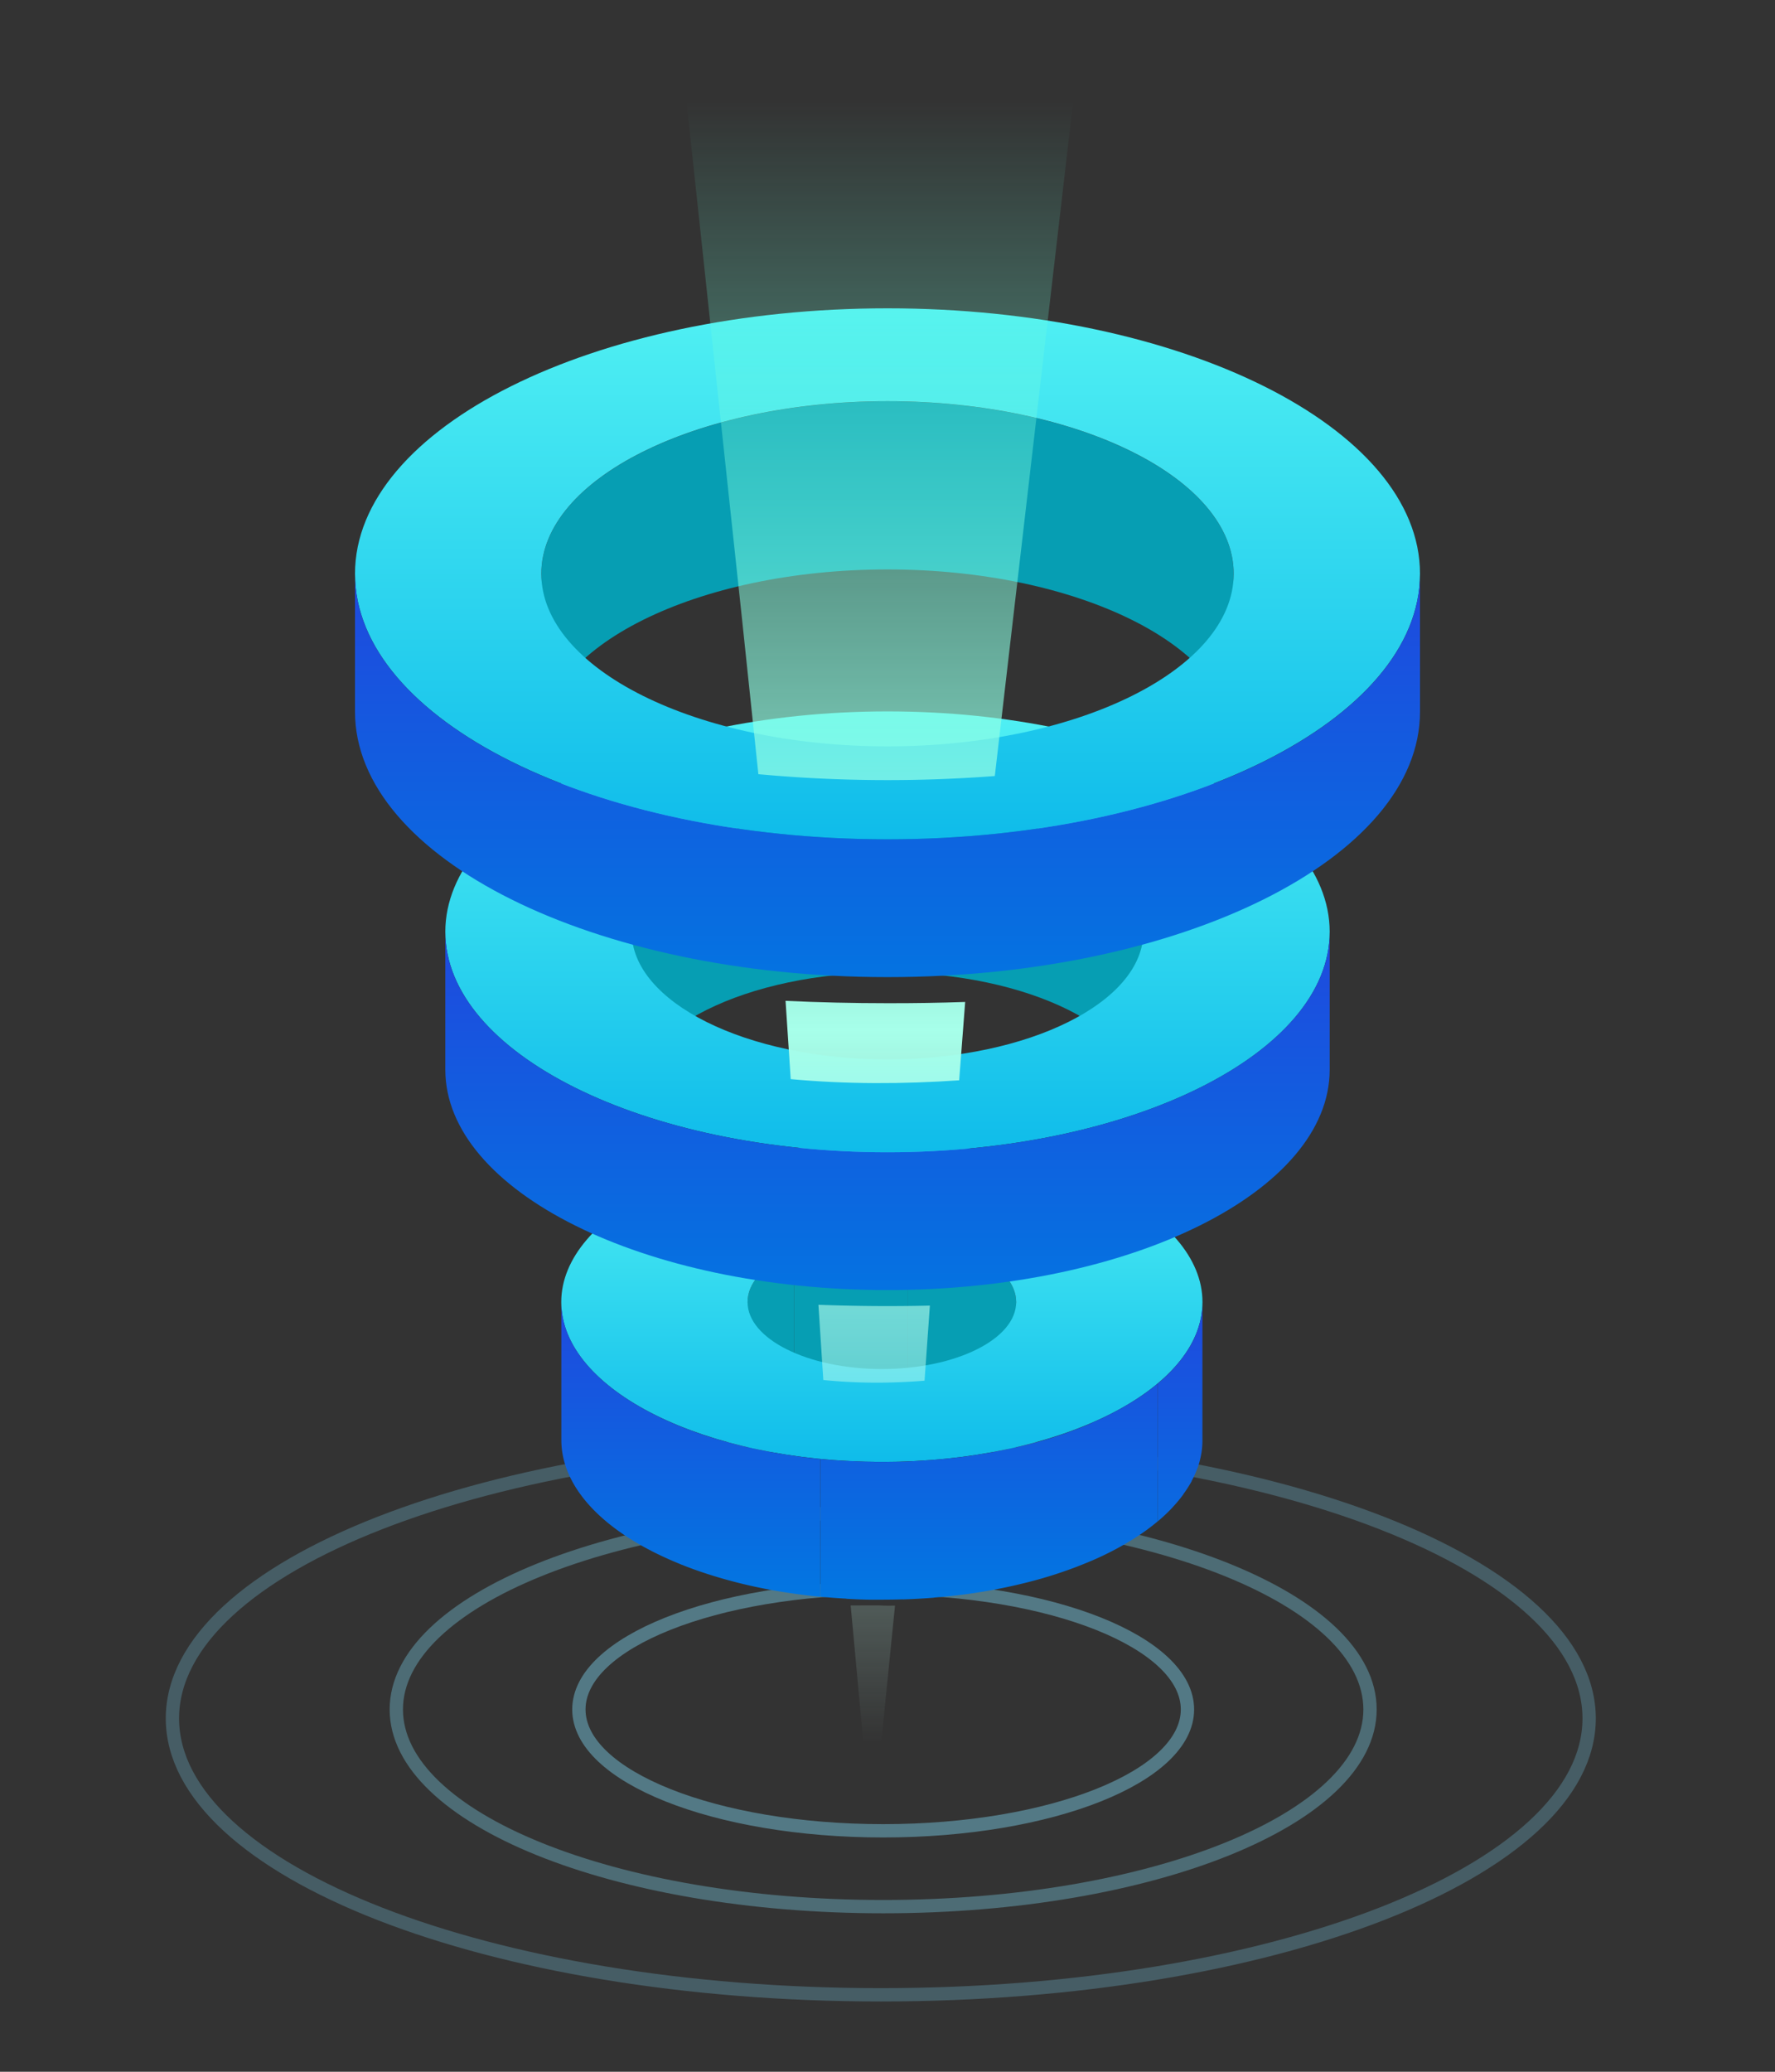
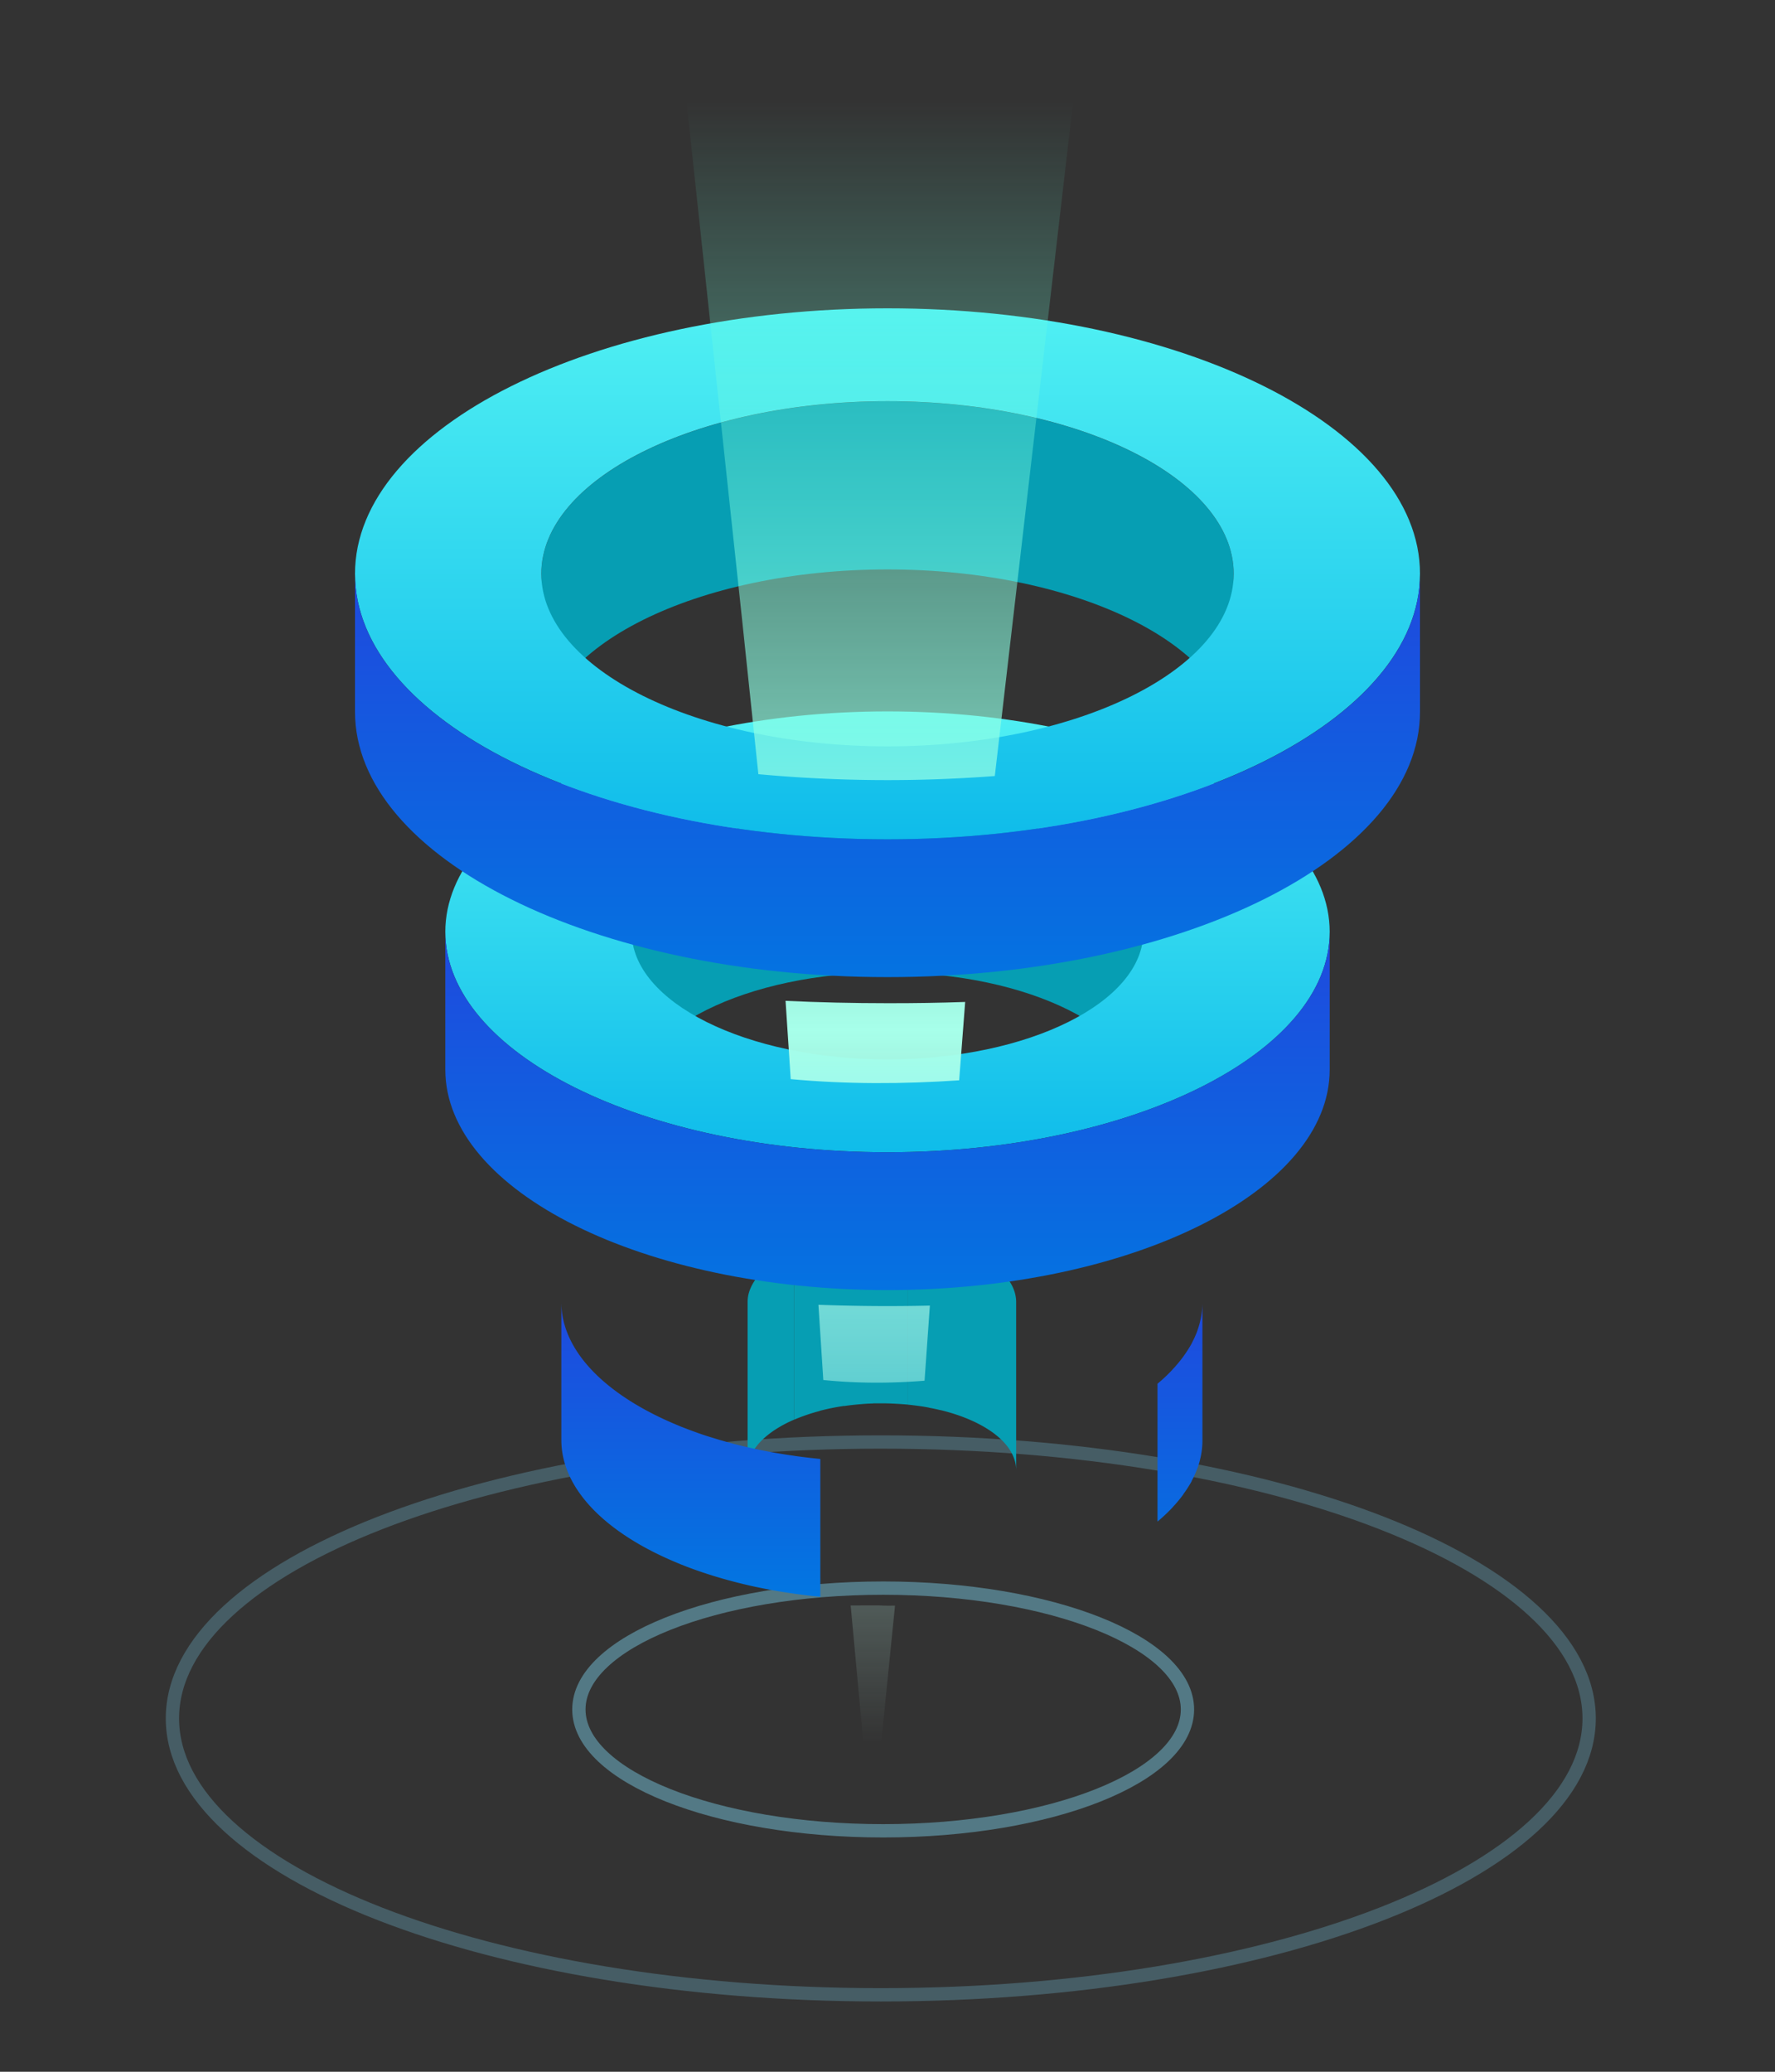
<svg xmlns="http://www.w3.org/2000/svg" width="120" height="140" fill="none">
  <rect width="100%" height="100%" fill="#333333" stroke="none" />
  <path stroke="#74C0D8" stroke-miterlimit="10" stroke-width=".9" d="M59.546 134.8c26.449 0 47.889-8.362 47.889-18.678 0-10.315-21.44-18.678-47.889-18.678-26.448 0-47.889 8.363-47.889 18.678 0 10.316 21.44 18.678 47.89 18.678Z" opacity=".3" />
-   <path stroke="#74C0D8" stroke-miterlimit="10" stroke-width=".9" d="M59.707 128.842c18.178 0 32.914-5.966 32.914-13.325 0-7.359-14.736-13.325-32.914-13.325s-32.914 5.966-32.914 13.325c0 7.359 14.736 13.325 32.914 13.325Z" opacity=".4" />
  <path stroke="#74C0D8" stroke-miterlimit="10" stroke-width=".9" d="M59.707 123.717c11.361 0 20.572-3.671 20.572-8.2 0-4.528-9.21-8.2-20.572-8.2-11.361 0-20.571 3.672-20.571 8.2 0 4.529 9.21 8.2 20.571 8.2Z" opacity=".5" />
  <path fill="#069EB3" d="M59.85 94.832h-.822v.009a9.92 9.92 0 0 0-.772.042l-.118.009c-.367.031-.724.071-1.074.123v-.009c-.553.079-1.102.19-1.643.331v.009c-.586.152-1.16.347-1.718.584V84.565a12.218 12.218 0 0 1 1.718-.57v-.015a16.09 16.09 0 0 1 2.717-.453c.286-.023.59-.04.89-.049h.822v-.008c.261 0 .519.008.773.025.249.015.495.032.738.057v11.363a22.915 22.915 0 0 0-1.512-.083ZM62.091 83.638c-.238-.034-.48-.063-.727-.086v11.366c.246.025.49.054.727.088v-.002c.25.034.492.074.727.12v.005c.258.048.513.102.759.162v-.005c.275.065.544.14.804.22.335.102.653.216.957.339 2.05.83 3.36 2.085 3.36 3.511V87.992c0-1.415-1.31-2.681-3.36-3.511a11.696 11.696 0 0 0-.957-.337 9.941 9.941 0 0 0-.804-.222 14.718 14.718 0 0 0-1.486-.283ZM53.695 95.93V84.565a8.993 8.993 0 0 0-1.251.656 6.825 6.825 0 0 0-.627.46c-.15.124-.29.257-.424.399v-.006a3.426 3.426 0 0 0-.312.374v.006a3.096 3.096 0 0 0-.392.727c-.045.12-.08.243-.106.368a2.538 2.538 0 0 0-.04.388v11.365c.003-.13.017-.26.04-.388.026-.126.061-.25.106-.37.044-.126.099-.247.163-.363v-.006c.068-.126.145-.247.23-.362v.006c.095-.132.2-.258.311-.377.134-.14.275-.272.424-.396.2-.166.409-.32.627-.46a8.42 8.42 0 0 1 1.25-.656Z" />
-   <path fill="url(#a)" d="M59.618 77.19c11.952 0 21.676 4.85 21.676 10.801 0 5.951-9.733 10.798-21.676 10.798-11.943 0-21.674-4.85-21.674-10.798s9.725-10.8 21.674-10.8Zm0 15.323c5.007 0 9.08-2.029 9.08-4.522 0-2.493-4.073-4.524-9.08-4.524s-9.078 2.031-9.078 4.524 4.071 4.522 9.078 4.522Z" />
  <path fill="url(#b)" d="M45.965 96.376v-.003c-4.883-1.983-8.015-5.004-8.015-8.382v9.316c0 3.375 3.122 6.395 8.007 8.375v.003c.73.295 1.494.565 2.29.81a33.694 33.694 0 0 0 3.73.916v.003a41.086 41.086 0 0 0 3.481.49v-9.315a42.225 42.225 0 0 1-1.734-.205v-.003a37.264 37.264 0 0 1-3.553-.67 32.436 32.436 0 0 1-1.924-.531c-.801-.236-1.56-.52-2.282-.804Z" />
  <path fill="url(#c)" d="M81.291 97.432v-9.315a5.732 5.732 0 0 1-.346 1.811v.009c-.11.294-.24.58-.39.856v.011a8.842 8.842 0 0 1-1.294 1.749v.006c-.315.336-.652.652-1.007.947v9.315c.357-.297.695-.615 1.013-.953v-.006c.265-.28.512-.576.739-.887v-.011c.2-.274.385-.56.55-.856v-.02c.149-.276.28-.562.389-.856v.012a5.83 5.83 0 0 0 .246-.885c.06-.305.094-.615.1-.927Z" />
-   <path fill="url(#d)" d="M78.248 102.821v-9.315c-.475.396-.975.76-1.497 1.092a20.405 20.405 0 0 1-2.983 1.566v.012a28.656 28.656 0 0 1-4.12 1.398 36.96 36.96 0 0 1-3.93.781v.006a45.908 45.908 0 0 1-4.69.408v-.003c-.465.02-.935.02-1.41.02h-.556v-.008a43.568 43.568 0 0 1-1.837-.063h-.003v.008a38.115 38.115 0 0 1-1.76-.134v9.307c.576.057 1.165.102 1.76.134v.009c.607.034 1.222.062 1.84.062v-.003h.556c.475 0 .944-.008 1.411-.022v.005a41.65 41.65 0 0 0 2.124-.119v-.007a37.005 37.005 0 0 0 6.496-1.077 29.144 29.144 0 0 0 4.12-1.398 20.424 20.424 0 0 0 2.982-1.566 14.43 14.43 0 0 0 1.497-1.093Z" />
  <path fill="#069EB3" d="M77.298 62.97v11.362c0-4.75-7.76-8.618-17.3-8.618-9.538 0-17.293 3.868-17.293 8.618V62.97c0-4.753 7.758-8.621 17.294-8.621 9.536 0 17.3 3.857 17.3 8.62Z" />
  <path fill="url(#e)" d="M59.999 48.073c16.483 0 29.895 6.684 29.895 14.897 0 8.213-13.412 14.894-29.895 14.894-16.484 0-29.893-6.684-29.893-14.894S43.518 48.073 60 48.073Zm0 23.515c9.538 0 17.3-3.869 17.3-8.618 0-4.75-7.765-8.621-17.3-8.621-9.536 0-17.294 3.857-17.294 8.62 0 4.765 7.758 8.619 17.294 8.619Z" />
  <path fill="url(#f)" d="M89.894 62.97v9.312c0 8.213-13.412 14.894-29.895 14.894-16.484 0-29.893-6.681-29.893-14.894V62.97c0 8.21 13.412 14.894 29.893 14.894 16.48 0 29.895-6.684 29.895-14.894Z" />
  <path fill="#069EB3" d="M83.404 38.78v11.364c0-6.433-10.497-11.664-23.402-11.664-12.906 0-23.406 5.231-23.406 11.664V38.78c0-6.43 10.5-11.662 23.406-11.662 12.905 0 23.402 5.232 23.402 11.662Z" />
  <path fill="url(#g)" d="M60.001 20.835C79.851 20.835 96 28.883 96 38.773c0 9.89-16.16 17.944-35.999 17.944C40.163 56.717 24 48.669 24 38.779c0-9.89 16.148-17.944 36.001-17.944Zm0 29.6c12.905 0 23.403-5.232 23.403-11.662 0-6.43-10.498-11.662-23.403-11.662s-23.405 5.232-23.405 11.662c0 6.43 10.5 11.662 23.405 11.662Z" />
  <path fill="url(#h)" d="M96 38.779v9.315c0 9.887-16.148 17.935-35.999 17.935C40.151 66.029 24 57.982 24 48.094v-9.315c0 9.89 16.148 17.938 36.001 17.938C79.854 56.717 96 48.669 96 38.779Z" />
  <path fill="url(#i)" d="m73 3-27 .005 4.146 38.648 1.124 10.663a95.463 95.463 0 0 0 15.985.124L73 3Z" />
  <path fill="url(#j)" d="m64.845 73.003.406-5.296c-1.715.06-3.463.089-5.246.085-2.337 0-4.641-.055-6.897-.16l.349 5.29c3.775.351 7.597.34 11.388.08Z" />
  <path fill="url(#k)" d="m58.946 124 1.562-15.498c-.337.006-.677.009-1.03-.014H57.51L58.946 124Z" />
  <path fill="url(#l)" d="m62.865 88.227-.36 5.075c-2.277.184-4.579.185-6.845-.048l-.329-5.082a125.11 125.11 0 0 0 7.534.055Z" />
  <defs>
    <linearGradient id="a" x1="59.619" x2="59.619" y1="77.191" y2="98.789" gradientUnits="userSpaceOnUse">
      <stop stop-color="#50F0F3" />
      <stop offset="1" stop-color="#0FBCEA" />
    </linearGradient>
    <linearGradient id="b" x1="41.958" x2="41.958" y1="87.992" y2="107.735" gradientUnits="userSpaceOnUse">
      <stop stop-color="#1F49DE" />
      <stop offset="1" stop-color="#0276E1" />
    </linearGradient>
    <linearGradient id="c" x1="41.958" x2="41.958" y1="87.992" y2="107.735" gradientUnits="userSpaceOnUse">
      <stop stop-color="#1F49DE" />
      <stop offset="1" stop-color="#0276E1" />
    </linearGradient>
    <linearGradient id="d" x1="41.958" x2="41.958" y1="87.992" y2="107.735" gradientUnits="userSpaceOnUse">
      <stop stop-color="#1F49DE" />
      <stop offset="1" stop-color="#0276E1" />
    </linearGradient>
    <linearGradient id="e" x1="60" x2="60" y1="48.073" y2="77.864" gradientUnits="userSpaceOnUse">
      <stop stop-color="#50F0F3" />
      <stop offset="1" stop-color="#0FBCEA" />
    </linearGradient>
    <linearGradient id="f" x1="60" x2="60" y1="62.97" y2="89.226" gradientUnits="userSpaceOnUse">
      <stop stop-color="#1F49DE" />
      <stop offset="1" stop-color="#0276E1" />
    </linearGradient>
    <linearGradient id="g" x1="60" x2="60" y1="20.835" y2="56.717" gradientUnits="userSpaceOnUse">
      <stop stop-color="#50F0F3" />
      <stop offset="1" stop-color="#0FBCEA" />
    </linearGradient>
    <linearGradient id="h" x1="60" x2="60" y1="38.779" y2="68.079" gradientUnits="userSpaceOnUse">
      <stop stop-color="#1F49DE" />
      <stop offset="1" stop-color="#0276E1" />
    </linearGradient>
    <linearGradient id="i" x1="58.946" x2="58.948" y1="6.825" y2="123.504" gradientUnits="userSpaceOnUse">
      <stop stop-color="#61FFD9" stop-opacity="0" />
      <stop offset=".538" stop-color="#A7FFEA" />
      <stop offset=".951" stop-color="#CEFFF3" stop-opacity="0" />
    </linearGradient>
    <linearGradient id="j" x1="58.946" x2="58.948" y1="6.825" y2="123.504" gradientUnits="userSpaceOnUse">
      <stop stop-color="#61FFD9" stop-opacity="0" />
      <stop offset=".538" stop-color="#A7FFEA" />
      <stop offset=".951" stop-color="#CEFFF3" stop-opacity="0" />
    </linearGradient>
    <linearGradient id="k" x1="58.946" x2="58.948" y1="6.825" y2="123.504" gradientUnits="userSpaceOnUse">
      <stop stop-color="#61FFD9" stop-opacity="0" />
      <stop offset=".538" stop-color="#A7FFEA" />
      <stop offset=".951" stop-color="#CEFFF3" stop-opacity="0" />
    </linearGradient>
    <linearGradient id="l" x1="58.946" x2="58.948" y1="6.825" y2="123.504" gradientUnits="userSpaceOnUse">
      <stop stop-color="#61FFD9" stop-opacity="0" />
      <stop offset=".538" stop-color="#A7FFEA" />
      <stop offset=".951" stop-color="#CEFFF3" stop-opacity="0" />
    </linearGradient>
  </defs>
</svg>